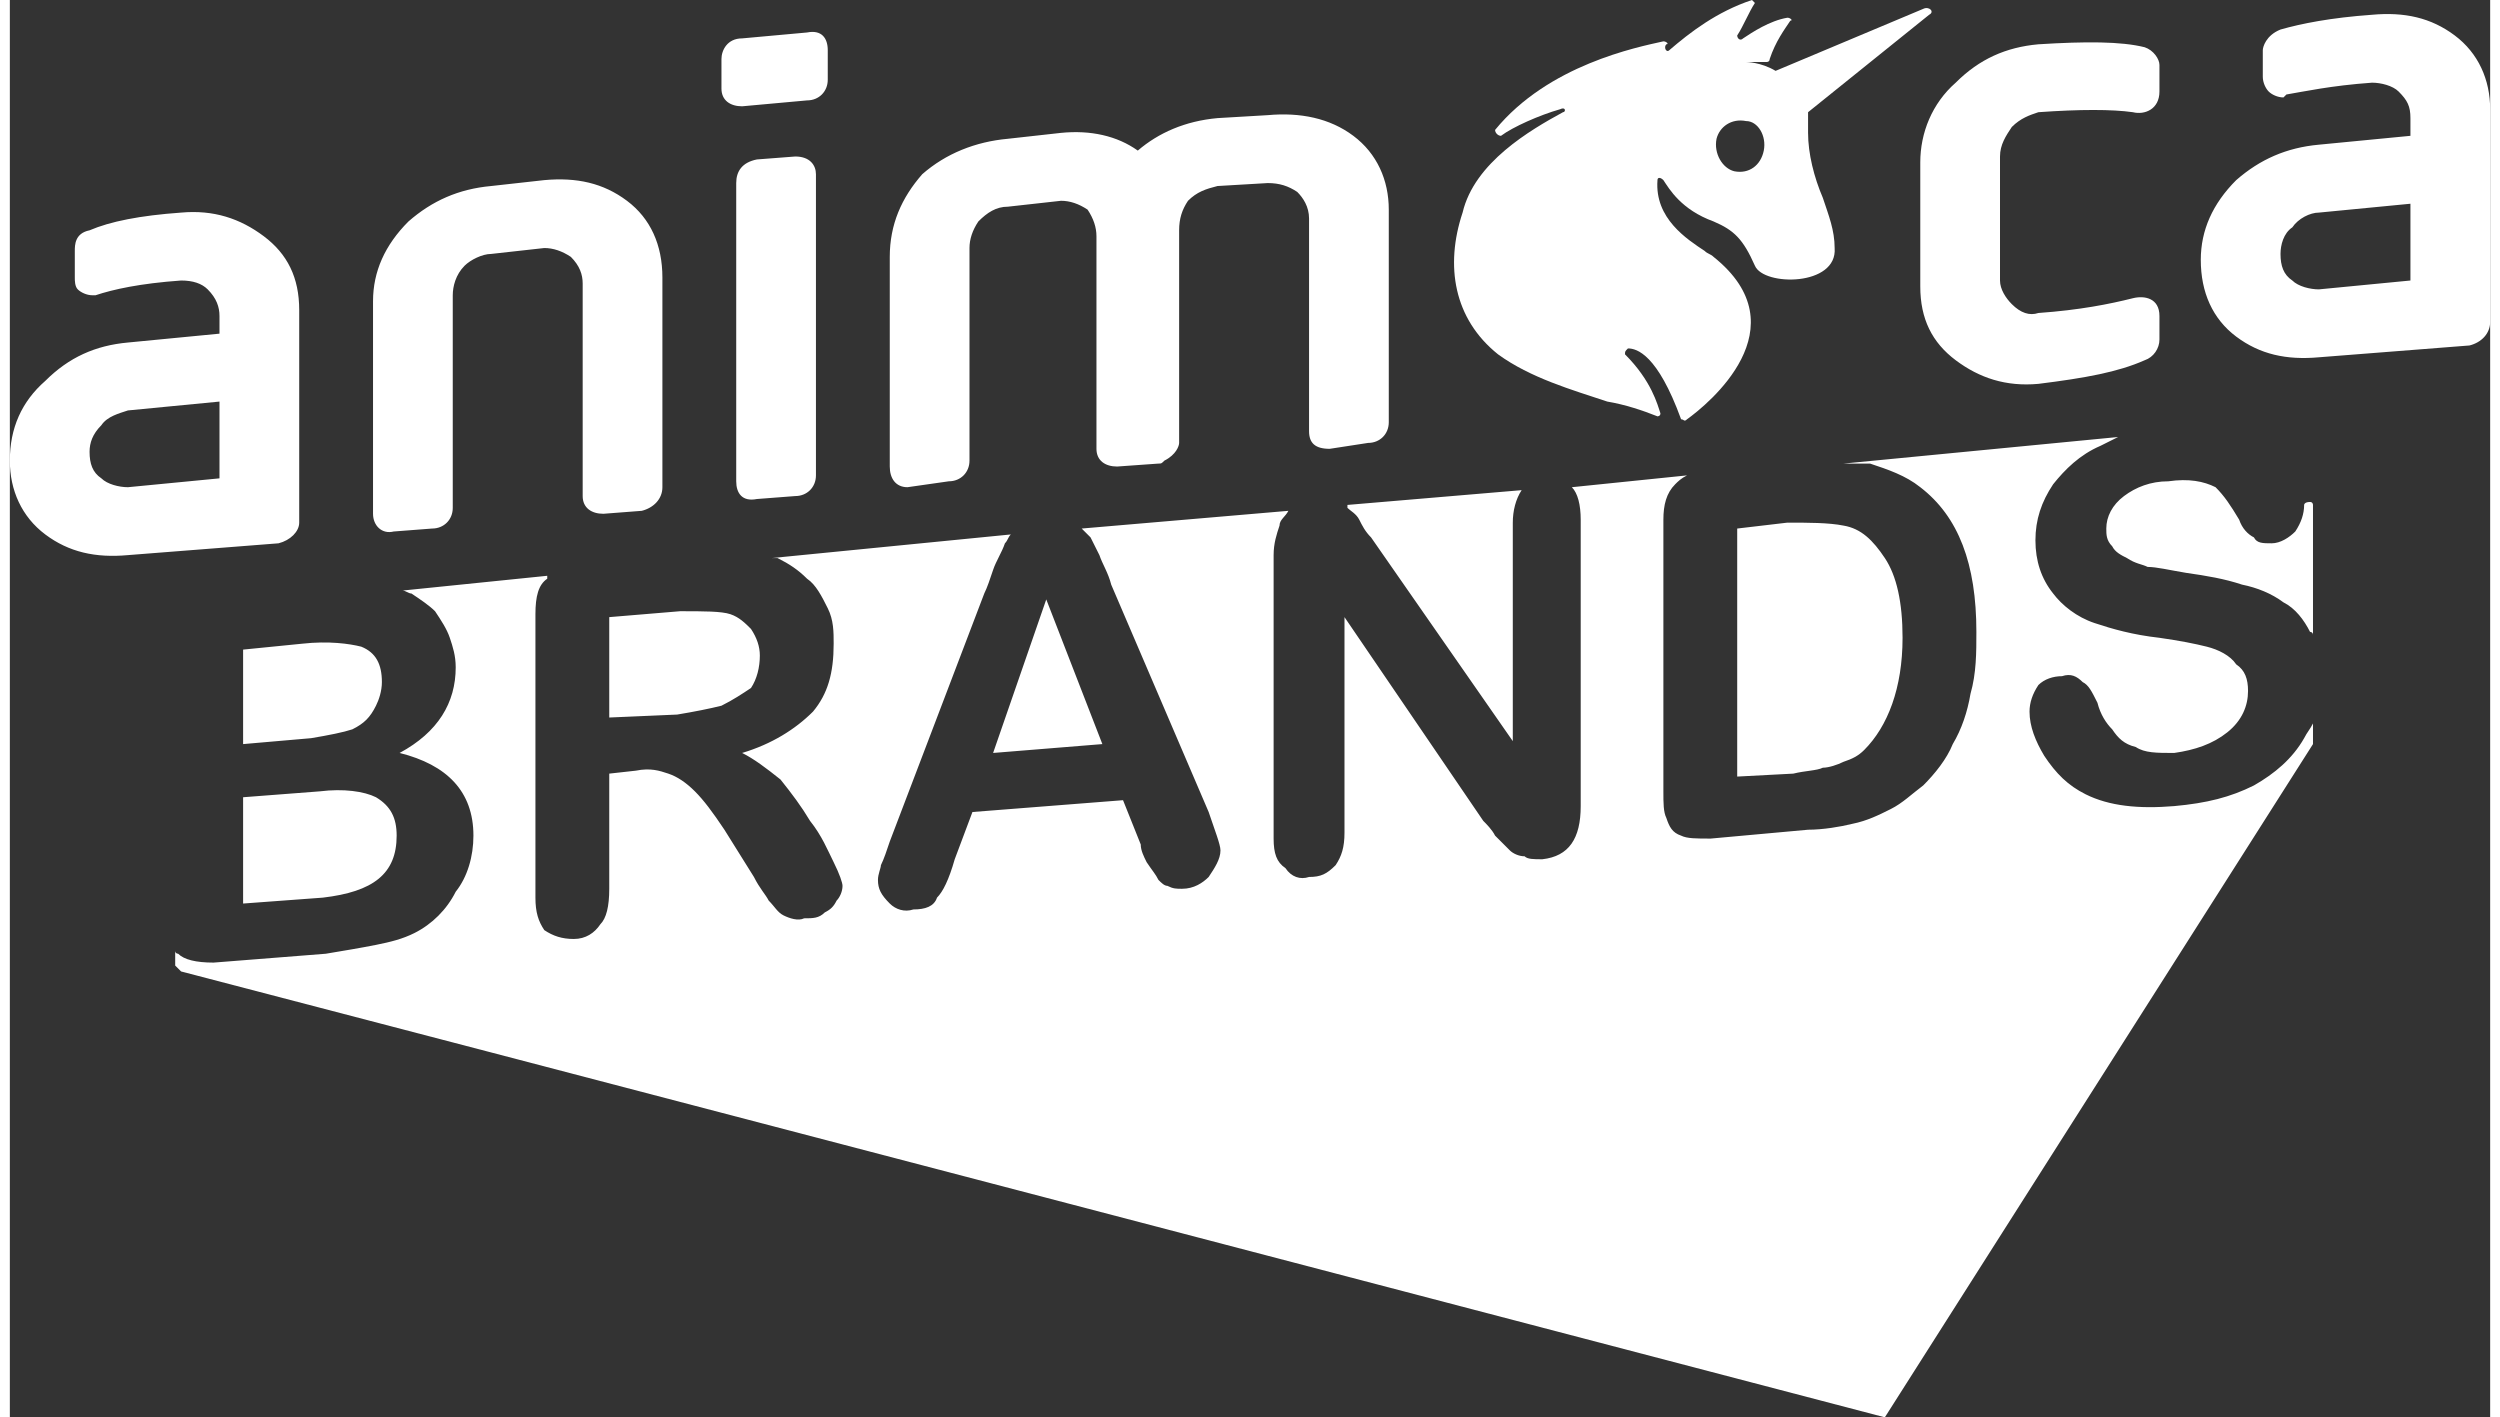
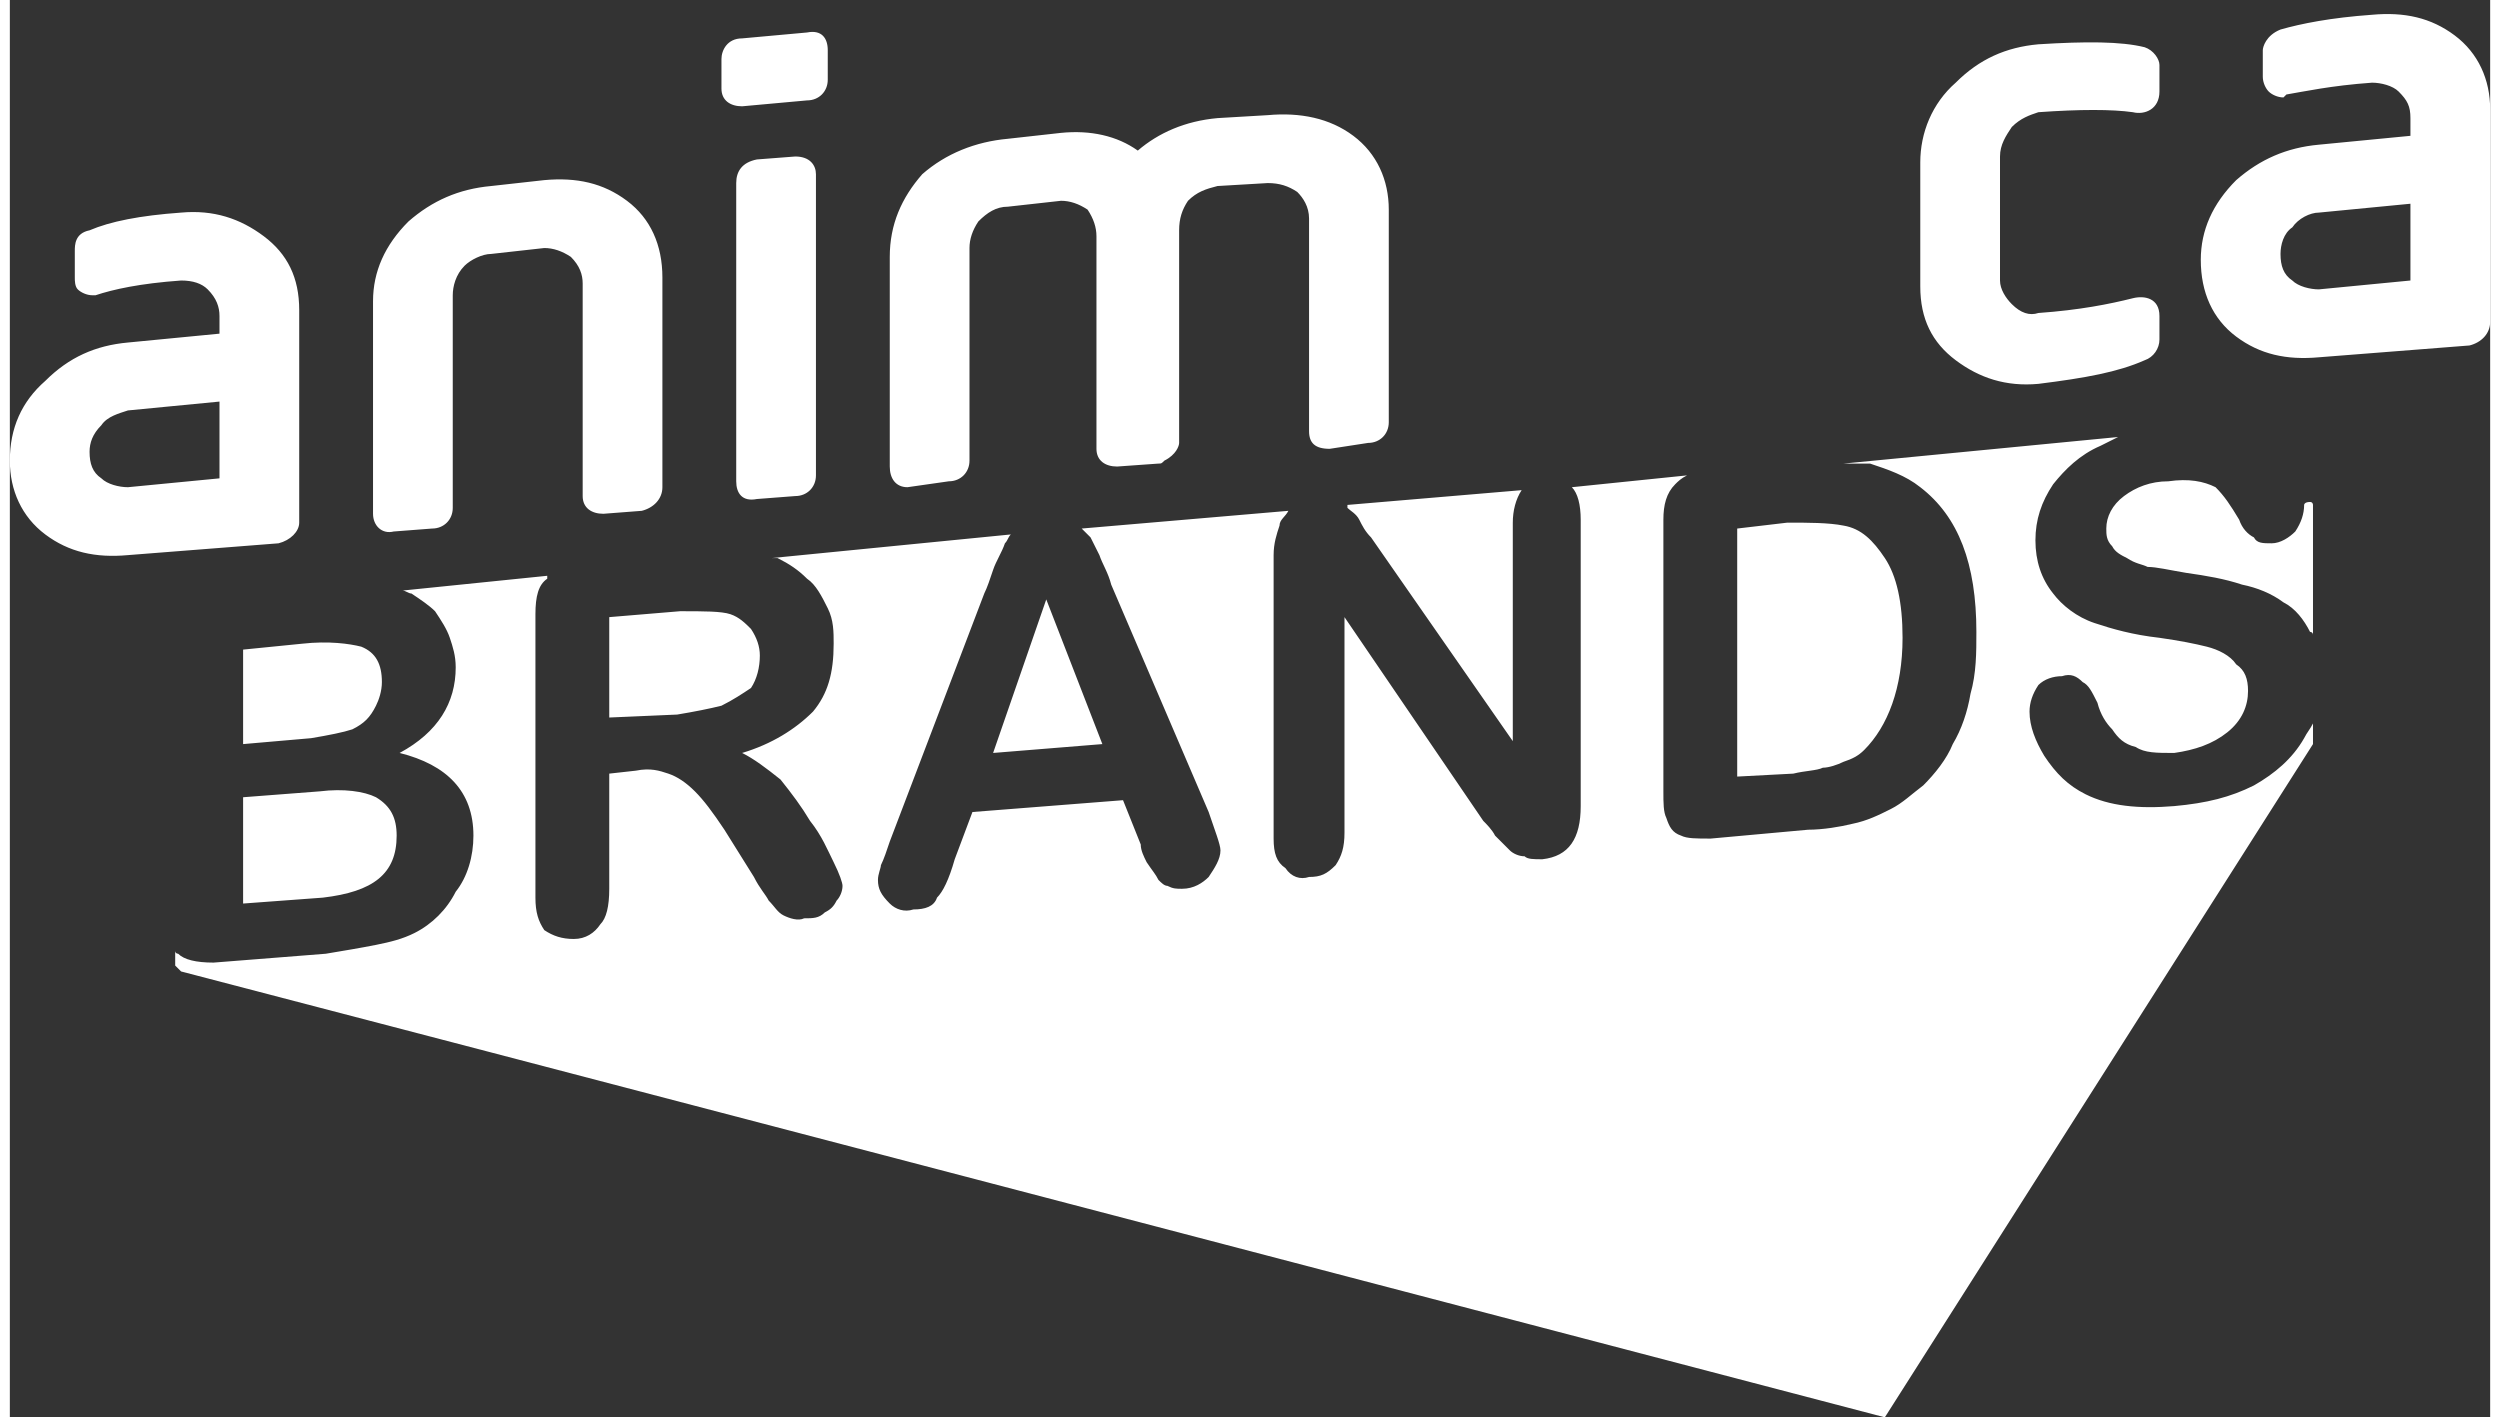
<svg xmlns="http://www.w3.org/2000/svg" width="127" height="72" viewBox="0 0 84 48" fill="none">
  <rect x="0" y="0" width="84" height="48" fill="#333333" stroke="none" />
  <path fill-rule="evenodd" clip-rule="evenodd" d="M 33.3 25.5 L 37 25.2 L 35.1 20.3 L 33.3 25.5 Z M 20.3 24.3 L 22.6 24.2 C 23.2 24.1 23.7 24 24.1 23.9 C 24.5 23.7 24.8 23.5 25.1 23.3 C 25.3 23 25.4 22.6 25.4 22.2 C 25.4 21.9 25.3 21.6 25.1 21.3 C 24.9 21.1 24.7 20.9 24.4 20.8 C 24.1 20.7 23.5 20.7 22.7 20.7 L 20.3 20.9 V 24.3 Z M 24.8 3.6 L 27 3.4 C 27.4 3.4 27.7 3.1 27.7 2.7 V 1.7 C 27.7 1.3 27.5 1 27 1.1 L 24.8 1.3 C 24.3 1.3 24.1 1.7 24.1 2 V 3 C 24.1 3.4 24.4 3.6 24.8 3.6 Z M 45.3 17.1 C 45.3 17.1 45.3 17.1 45.3 17.1 C 45.3 17.1 45.3 17.1 45.3 17.1 Z M 26.6 5.3 L 25.3 5.4 C 24.8 5.5 24.6 5.8 24.6 6.2 V 16.3 C 24.6 16.7 24.8 17 25.3 16.9 L 26.6 16.8 C 27 16.8 27.3 16.5 27.3 16.1 V 5.9 C 27.3 5.6 27.1 5.3 26.6 5.3 Z M 62 15.7 C 62 15.7 62 15.7 62 15.7 C 62 15.7 62 15.7 62 15.7 Z M 45.3 17.2 C 45.4 17.3 45.6 17.4 45.7 17.6 C 45.8 17.8 45.9 18 46.1 18.2 L 50.9 25.1 V 17.7 C 50.9 17.3 51 16.9 51.2 16.6 C 51.2 16.6 51.2 16.6 51.2 16.6 L 45.3 17.1 C 45.3 17.2 45.3 17.2 45.3 17.2 Z M 65.9 12.2 C 66.7 12.8 67.6 13.1 68.7 13 C 70.3 12.8 71.4 12.6 72.3 12.2 C 72.6 12.1 72.8 11.8 72.8 11.5 V 10.7 C 72.8 10.1 72.3 10 71.9 10.1 C 71.1 10.3 70.1 10.5 68.7 10.6 C 68.4 10.7 68.1 10.6 67.8 10.3 C 67.6 10.1 67.4 9.8 67.4 9.5 V 5.3 C 67.4 4.9 67.6 4.6 67.8 4.3 C 68.1 4 68.4 3.9 68.7 3.8 C 70.1 3.7 71.2 3.7 71.9 3.8 C 72.3 3.9 72.8 3.7 72.8 3.1 V 2.2 C 72.8 2 72.6 1.7 72.3 1.6 C 71.5 1.4 70.3 1.4 68.7 1.5 C 67.6 1.6 66.7 2 65.9 2.8 C 65.1 3.5 64.7 4.5 64.7 5.5 V 9.7 C 64.7 10.8 65.1 11.6 65.9 12.2 Z M 30.4 16.5 L 31.8 16.3 C 32.2 16.3 32.5 16 32.5 15.6 V 8.4 C 32.5 8.1 32.6 7.8 32.8 7.5 C 33.1 7.2 33.4 7 33.8 7 L 35.6 6.8 C 35.9 6.8 36.2 6.9 36.5 7.1 C 36.7 7.4 36.8 7.7 36.8 8 V 15.2 C 36.8 15.6 37.1 15.8 37.5 15.8 L 38.9 15.7 C 39 15.7 39 15.7 39.1 15.6 C 39.5 15.4 39.6 15.1 39.6 15 V 7.8 C 39.6 7.4 39.7 7.1 39.9 6.8 C 40.2 6.5 40.5 6.4 40.9 6.3 L 42.6 6.2 C 43 6.2 43.3 6.3 43.6 6.5 C 43.8 6.7 44 7 44 7.4 V 14.6 C 44 15 44.2 15.2 44.7 15.2 L 46 15 C 46.4 15 46.7 14.7 46.7 14.3 V 7.1 C 46.7 6.1 46.3 5.2 45.5 4.6 C 44.7 4 43.7 3.8 42.6 3.9 L 40.9 4 C 39.8 4.1 38.9 4.5 38.2 5.1 C 37.5 4.6 36.6 4.4 35.6 4.5 L 33.8 4.7 C 32.7 4.8 31.7 5.2 30.9 5.9 C 30.2 6.7 29.8 7.6 29.8 8.7 V 15.8 C 29.8 16.2 30 16.5 30.4 16.5 Z M 61.4 26 C 61.6 26 61.9 25.9 62.1 25.8 C 62.4 25.7 62.6 25.6 62.8 25.4 C 63.6 24.6 64.1 23.3 64.1 21.6 C 64.1 20.4 63.9 19.5 63.5 18.9 C 63.1 18.3 62.7 17.9 62.1 17.8 C 61.6 17.7 60.9 17.7 60.2 17.7 L 58.5 17.9 V 26.3 L 60.4 26.2 C 60.8 26.1 61.2 26.1 61.4 26 Z M 9.8 17.7 V 10.5 C 9.8 9.4 9.4 8.6 8.6 8 C 7.8 7.4 6.9 7.1 5.8 7.2 C 4.4 7.3 3.4 7.5 2.7 7.8 C 2.2 7.9 2.2 8.3 2.2 8.5 V 9.4 C 2.2 9.5 2.2 9.7 2.3 9.8 C 2.4 9.9 2.6 10 2.8 10 C 2.8 10 2.9 10 2.9 10 C 3.5 9.8 4.4 9.6 5.8 9.5 C 6.2 9.5 6.5 9.6 6.7 9.8 C 7 10.1 7.1 10.4 7.1 10.7 V 11.3 L 4 11.6 C 2.9 11.7 2 12.1 1.2 12.9 C 0.4 13.6 0 14.5 0 15.6 C 0 16.6 0.4 17.5 1.2 18.1 C 2 18.7 2.9 18.9 4 18.8 L 9.1 18.4 C 9.5 18.3 9.8 18 9.8 17.7 Z M 7.1 16.2 L 4 16.5 C 3.7 16.5 3.3 16.4 3.1 16.2 C 2.8 16 2.7 15.7 2.7 15.3 C 2.7 15 2.8 14.7 3.1 14.4 C 3.3 14.1 3.7 14 4 13.9 L 7.1 13.6 V 16.2 Z M 76 26.6 C 75.2 27 74.4 27.2 73.3 27.3 C 72.1 27.4 71.1 27.3 70.3 26.9 C 69.7 26.6 69.3 26.2 68.9 25.6 C 68.6 25.1 68.4 24.6 68.4 24.1 C 68.4 23.8 68.5 23.5 68.7 23.2 C 68.9 23 69.2 22.9 69.5 22.9 C 69.8 22.8 70 22.9 70.2 23.1 C 70.4 23.2 70.5 23.4 70.7 23.8 C 70.8 24.2 71 24.5 71.2 24.7 C 71.4 25 71.6 25.2 72 25.3 C 72.3 25.5 72.7 25.5 73.3 25.5 C 74 25.4 74.6 25.2 75.1 24.8 C 75.6 24.4 75.8 23.9 75.8 23.4 C 75.8 23 75.7 22.7 75.4 22.5 C 75.2 22.2 74.8 22 74.4 21.9 C 74 21.8 73.5 21.7 72.8 21.6 C 71.9 21.5 71.2 21.3 70.6 21.1 C 70 20.9 69.5 20.5 69.2 20.1 C 68.8 19.6 68.6 19 68.6 18.3 C 68.6 17.6 68.8 17 69.2 16.4 C 69.6 15.9 70.1 15.4 70.8 15.1 C 71 15 71.2 14.9 71.4 14.8 L 62.1 15.7 C 62.4 15.7 62.7 15.7 63 15.7 C 63.6 15.9 64.2 16.1 64.7 16.5 C 66 17.5 66.6 19.1 66.6 21.4 C 66.6 22.1 66.6 22.8 66.4 23.5 C 66.3 24.1 66.1 24.7 65.8 25.2 C 65.6 25.7 65.2 26.2 64.8 26.6 C 64.4 26.9 64.1 27.2 63.7 27.4 C 63.3 27.6 62.9 27.8 62.4 27.9 C 62 28 61.4 28.1 60.9 28.1 L 57.6 28.4 C 57.1 28.4 56.8 28.4 56.6 28.3 C 56.3 28.2 56.2 28 56.1 27.7 C 56 27.5 56 27.2 56 26.8 V 17.6 C 56 17.1 56.1 16.7 56.4 16.4 C 56.5 16.3 56.6 16.2 56.8 16.1 L 52.9 16.5 C 52.9 16.5 52.9 16.5 52.9 16.5 C 53.1 16.7 53.2 17.1 53.2 17.6 V 27.3 C 53.2 28.4 52.8 29 51.9 29.1 C 51.6 29.1 51.4 29.1 51.3 29 C 51.1 29 50.9 28.9 50.8 28.8 C 50.6 28.6 50.5 28.5 50.3 28.3 C 50.2 28.1 50 27.9 49.9 27.8 L 45.2 20.9 V 28.2 C 45.2 28.7 45.1 29 44.9 29.3 C 44.6 29.6 44.4 29.7 44 29.7 C 43.7 29.8 43.4 29.7 43.2 29.4 C 42.9 29.2 42.8 28.9 42.8 28.4 V 18.8 C 42.8 18.4 42.9 18.1 43 17.8 C 43 17.6 43.2 17.5 43.3 17.3 L 36.3 17.9 C 36.4 18 36.5 18.1 36.6 18.2 C 36.7 18.4 36.8 18.6 36.9 18.8 C 37 19.1 37.2 19.4 37.3 19.8 L 40.6 27.5 C 40.8 28.1 41 28.6 41 28.8 C 41 29.1 40.8 29.4 40.6 29.7 C 40.4 29.9 40.1 30.1 39.7 30.1 C 39.5 30.1 39.4 30.1 39.2 30 C 39.1 30 39 29.9 38.9 29.8 C 38.8 29.6 38.7 29.5 38.5 29.2 C 38.4 29 38.3 28.8 38.3 28.6 L 37.7 27.1 L 32.6 27.5 L 32 29.1 C 31.8 29.8 31.6 30.2 31.4 30.4 C 31.3 30.7 31 30.8 30.6 30.8 C 30.3 30.9 30 30.8 29.8 30.6 C 29.5 30.3 29.4 30.1 29.4 29.8 C 29.4 29.6 29.5 29.4 29.5 29.3 C 29.6 29.1 29.7 28.8 29.8 28.5 L 33 20.1 C 33.1 19.9 33.2 19.6 33.3 19.3 C 33.4 19 33.6 18.7 33.7 18.4 C 33.8 18.3 33.8 18.2 33.9 18.1 L 25.8 18.9 C 25.9 18.9 25.9 18.9 26 18.9 C 26.4 19.1 26.7 19.3 27 19.6 C 27.3 19.8 27.5 20.2 27.7 20.6 C 27.9 21 27.9 21.4 27.9 21.8 C 27.9 22.8 27.7 23.5 27.2 24.1 C 26.6 24.7 25.8 25.2 24.8 25.5 C 25.2 25.7 25.6 26 26.1 26.4 C 26.5 26.9 26.8 27.3 27.1 27.8 C 27.5 28.3 27.7 28.8 27.9 29.2 C 28.1 29.6 28.2 29.9 28.2 30 C 28.2 30.2 28.1 30.4 28 30.5 C 27.9 30.7 27.8 30.8 27.6 30.9 C 27.4 31.1 27.2 31.1 26.9 31.1 C 26.7 31.2 26.4 31.1 26.2 31 C 26 30.9 25.9 30.7 25.7 30.5 C 25.6 30.3 25.4 30.1 25.2 29.7 L 24.2 28.1 C 23.8 27.5 23.5 27.1 23.2 26.8 C 22.9 26.5 22.6 26.3 22.3 26.2 C 22 26.1 21.7 26 21.2 26.1 L 20.3 26.2 V 30.1 C 20.3 30.7 20.2 31.1 20 31.3 C 19.8 31.6 19.5 31.8 19.1 31.8 C 18.7 31.8 18.4 31.7 18.1 31.5 C 17.9 31.2 17.8 30.9 17.8 30.4 V 20.8 C 17.8 20.2 17.9 19.8 18.2 19.6 C 18.2 19.6 18.2 19.6 18.2 19.5 L 13.3 20 C 13.4 20 13.5 20.1 13.6 20.1 C 13.9 20.3 14.2 20.5 14.4 20.7 C 14.6 21 14.8 21.3 14.9 21.6 C 15 21.9 15.1 22.2 15.1 22.6 C 15.1 23.8 14.5 24.8 13.2 25.5 C 14.8 25.9 15.7 26.8 15.7 28.3 C 15.7 29 15.5 29.7 15.1 30.2 C 14.8 30.8 14.3 31.3 13.7 31.6 C 13.3 31.8 12.9 31.9 12.4 32 C 11.9 32.1 11.3 32.2 10.7 32.3 L 6.9 32.6 C 6.3 32.6 5.9 32.5 5.7 32.3 C 5.7 32.3 5.6 32.3 5.6 32.2 V 32.7 C 5.6 32.7 5.7 32.8 5.8 32.9 C 8.9 33.7 63.5 48 63.5 48 L 78 25.2 V 24.5 C 77.9 24.7 77.8 24.8 77.7 25 C 77.3 25.7 76.7 26.2 76 26.6 Z M 77.9 17 C 77.7 17 77.7 17.1 77.7 17.1 C 77.7 17.1 77.7 17.1 77.7 17.1 C 77.7 17.4 77.6 17.7 77.4 18 C 77.2 18.2 76.9 18.4 76.6 18.4 C 76.3 18.4 76.1 18.4 76 18.2 C 75.8 18.1 75.6 17.9 75.5 17.6 C 75.2 17.1 75 16.8 74.7 16.5 C 74.3 16.3 73.8 16.2 73.1 16.3 C 72.5 16.3 72 16.5 71.6 16.8 C 71.2 17.1 71 17.5 71 17.9 C 71 18.1 71 18.3 71.2 18.5 C 71.3 18.7 71.5 18.8 71.7 18.9 C 72 19.1 72.2 19.1 72.4 19.2 C 72.7 19.2 73.1 19.3 73.7 19.4 C 74.4 19.5 75 19.6 75.6 19.8 C 76.1 19.9 76.6 20.1 77 20.4 C 77.4 20.6 77.7 21 77.9 21.4 C 77.9 21.4 78 21.4 78 21.5 V 17.1 C 78 17.1 78 17 77.9 17 Z M 82.8 1.2 C 82 0.6 81.1 0.4 80 0.5 C 78.6 0.6 77.6 0.8 76.9 1 C 76.4 1.2 76.3 1.6 76.3 1.7 V 2.6 C 76.3 2.8 76.4 3 76.5 3.1 C 76.6 3.2 76.8 3.3 77 3.3 C 77 3.3 77.1 3.2 77.1 3.2 C 77.7 3.1 78.6 2.9 80 2.8 C 80.3 2.8 80.7 2.9 80.9 3.1 C 81.2 3.4 81.3 3.6 81.3 4 V 4.6 L 78.2 4.9 C 77.1 5 76.2 5.4 75.4 6.1 C 74.6 6.9 74.2 7.8 74.2 8.8 C 74.2 9.9 74.6 10.8 75.4 11.4 C 76.2 12 77.1 12.2 78.2 12.1 L 83.3 11.7 C 83.7 11.6 84 11.3 84 10.9 V 3.7 C 84 2.7 83.6 1.8 82.8 1.2 Z M 81.3 9.5 L 78.2 9.8 C 77.9 9.8 77.5 9.7 77.3 9.5 C 77 9.3 76.9 9 76.9 8.6 C 76.9 8.3 77 7.9 77.3 7.7 C 77.5 7.4 77.9 7.2 78.2 7.2 L 81.3 6.9 V 9.5 Z M 78 24.4 C 78 24.4 78 24.5 78 24.5 C 78 24.5 78 24.4 78 24.4 Z M 62.1 15.7 C 62.1 15.7 62.1 15.7 62.1 15.7 C 62.1 15.7 62.1 15.7 62.1 15.7 Z M 13 18 L 14.3 17.9 C 14.7 17.9 15 17.6 15 17.2 V 10 C 15 9.7 15.1 9.3 15.4 9 C 15.6 8.8 16 8.6 16.3 8.6 L 18.1 8.4 C 18.4 8.4 18.7 8.5 19 8.7 C 19.3 9 19.4 9.3 19.4 9.6 V 16.8 C 19.4 17.2 19.7 17.4 20.1 17.4 L 21.4 17.3 C 21.8 17.2 22.1 16.9 22.1 16.5 V 9.4 C 22.1 8.3 21.7 7.4 20.9 6.8 C 20.1 6.2 19.2 6 18.1 6.1 L 16.3 6.3 C 15.2 6.4 14.3 6.8 13.5 7.5 C 12.7 8.3 12.3 9.2 12.3 10.2 V 17.4 C 12.3 17.8 12.6 18.1 13 18 Z M 57 16.1 C 56.9 16.1 56.9 16.1 56.8 16.1 L 57 16.1 V 16.1 Z M 7.9 25.2 L 10.2 25 C 10.8 24.9 11.3 24.8 11.6 24.7 C 12 24.5 12.2 24.3 12.4 23.9 C 12.5 23.7 12.6 23.4 12.6 23.1 C 12.6 22.5 12.4 22.1 11.9 21.9 C 11.5 21.8 10.8 21.7 9.9 21.8 L 7.9 22 V 25.2 Z M 12.4 27 C 12 26.8 11.3 26.7 10.5 26.8 L 7.9 27 V 30.6 L 10.6 30.4 C 12.3 30.2 13.1 29.6 13.1 28.3 C 13.1 27.7 12.9 27.3 12.4 27 Z M 13.3 20 C 13.2 20 13.2 20 13.2 20 C 13.2 20 13.3 20 13.3 20 Z" fill="white" />
-   <path fill-rule="evenodd" clip-rule="evenodd" d="M 61.4 6.7 C 61.6 7.3 61.8 7.8 61.8 8.4 C 61.9 9.7 59.4 9.7 59.1 9 C 58.7 8.1 58.4 7.8 57.7 7.5 C 56.6 7.1 56.2 6.4 56 6.1 C 55.9 6 55.8 6 55.8 6.1 C 55.7 7.4 56.8 8.1 57.4 8.5 C 57.5 8.6 57.6 8.6 57.7 8.7 C 60.7 11.1 57.5 13.7 56.8 14.2 C 56.7 14.3 56.7 14.2 56.6 14.2 C 55.8 12 55.1 11.8 54.8 11.8 C 54.7 11.9 54.7 11.9 54.7 12 C 55.6 12.9 55.8 13.7 55.9 14 C 55.9 14.1 55.8 14.1 55.8 14.1 C 55.3 13.9 54.7 13.7 54.1 13.6 C 52.9 13.2 51.5 12.8 50.4 12 C 48.9 10.8 48.6 9 49.2 7.2 C 49.6 5.5 51.5 4.4 52.6 3.8 C 52.7 3.8 52.7 3.6 52.5 3.7 C 51.8 3.9 50.9 4.3 50.5 4.6 C 50.4 4.6 50.3 4.5 50.3 4.4 C 52.1 2.2 55.1 1.6 56 1.4 C 56.1 1.4 56.2 1.5 56.1 1.5 C 56.1 1.5 56.1 1.5 56.1 1.5 L 56.1 1.5 C 56.1 1.5 56.1 1.5 56.1 1.5 C 56 1.6 56.1 1.8 56.2 1.7 C 56.9 1.1 57.8 0.4 59 0 C 59 0 59.1 0.1 59.1 0.1 C 58.9 0.4 58.7 0.9 58.5 1.2 C 58.5 1.3 58.6 1.4 58.7 1.3 C 59 1.1 59.6 0.7 60.2 0.6 C 60.3 0.6 60.4 0.7 60.3 0.7 C 60.1 1 59.8 1.4 59.6 2 C 59.6 2.1 59.5 2.1 59.5 2.1 C 59.3 2.1 59 2.1 58.8 2.1 C 58.8 2.1 58.8 2.1 58.8 2.1 C 58.8 2.1 58.8 2.1 58.8 2.1 C 58.8 2.1 58.8 2.1 58.8 2.1 C 58.8 2.1 59.3 2.1 59.8 2.4 L 64.8 0.3 C 65 0.2 65.2 0.4 65 0.5 L 60.9 3.8 C 60.9 4 60.9 4.2 60.9 4.5 C 60.9 5.2 61.1 6 61.4 6.7 Z M 58.4 5.8 C 58.9 5.9 59.3 5.6 59.4 5.1 C 59.5 4.6 59.2 4.1 58.8 4.1 C 58.3 4 57.9 4.3 57.8 4.7 C 57.7 5.2 58 5.7 58.4 5.8 Z" fill="white" />
</svg>